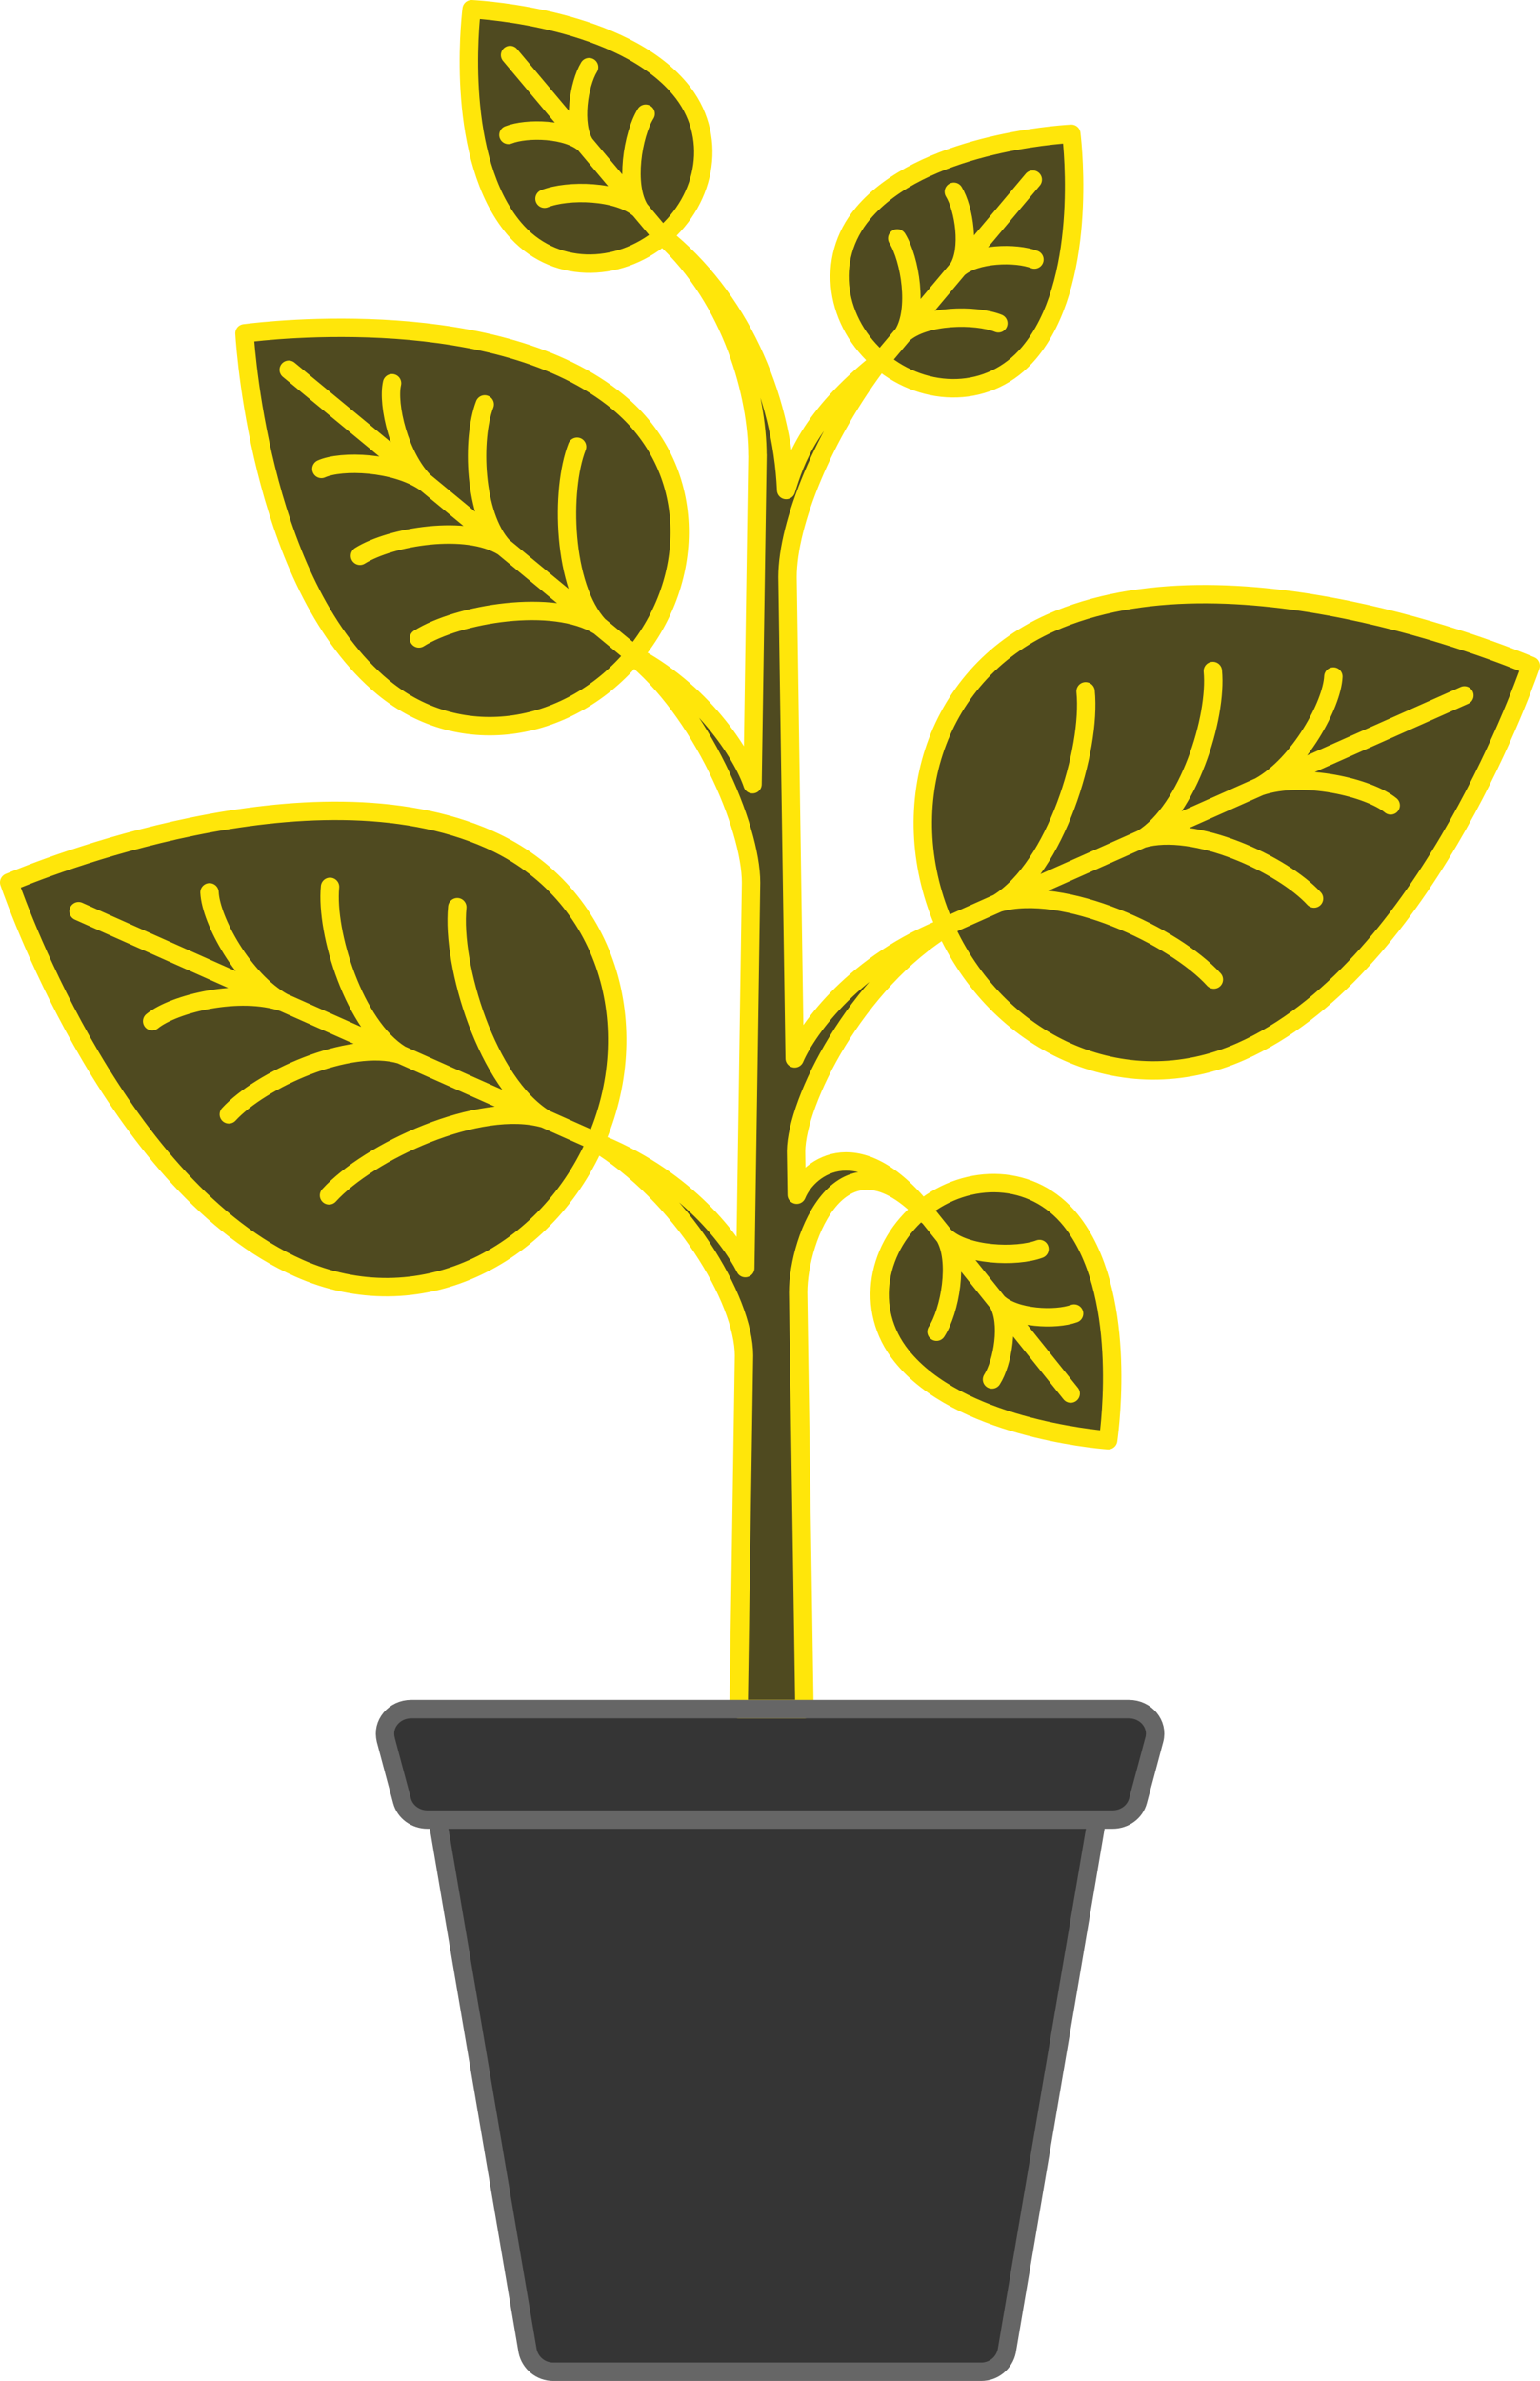
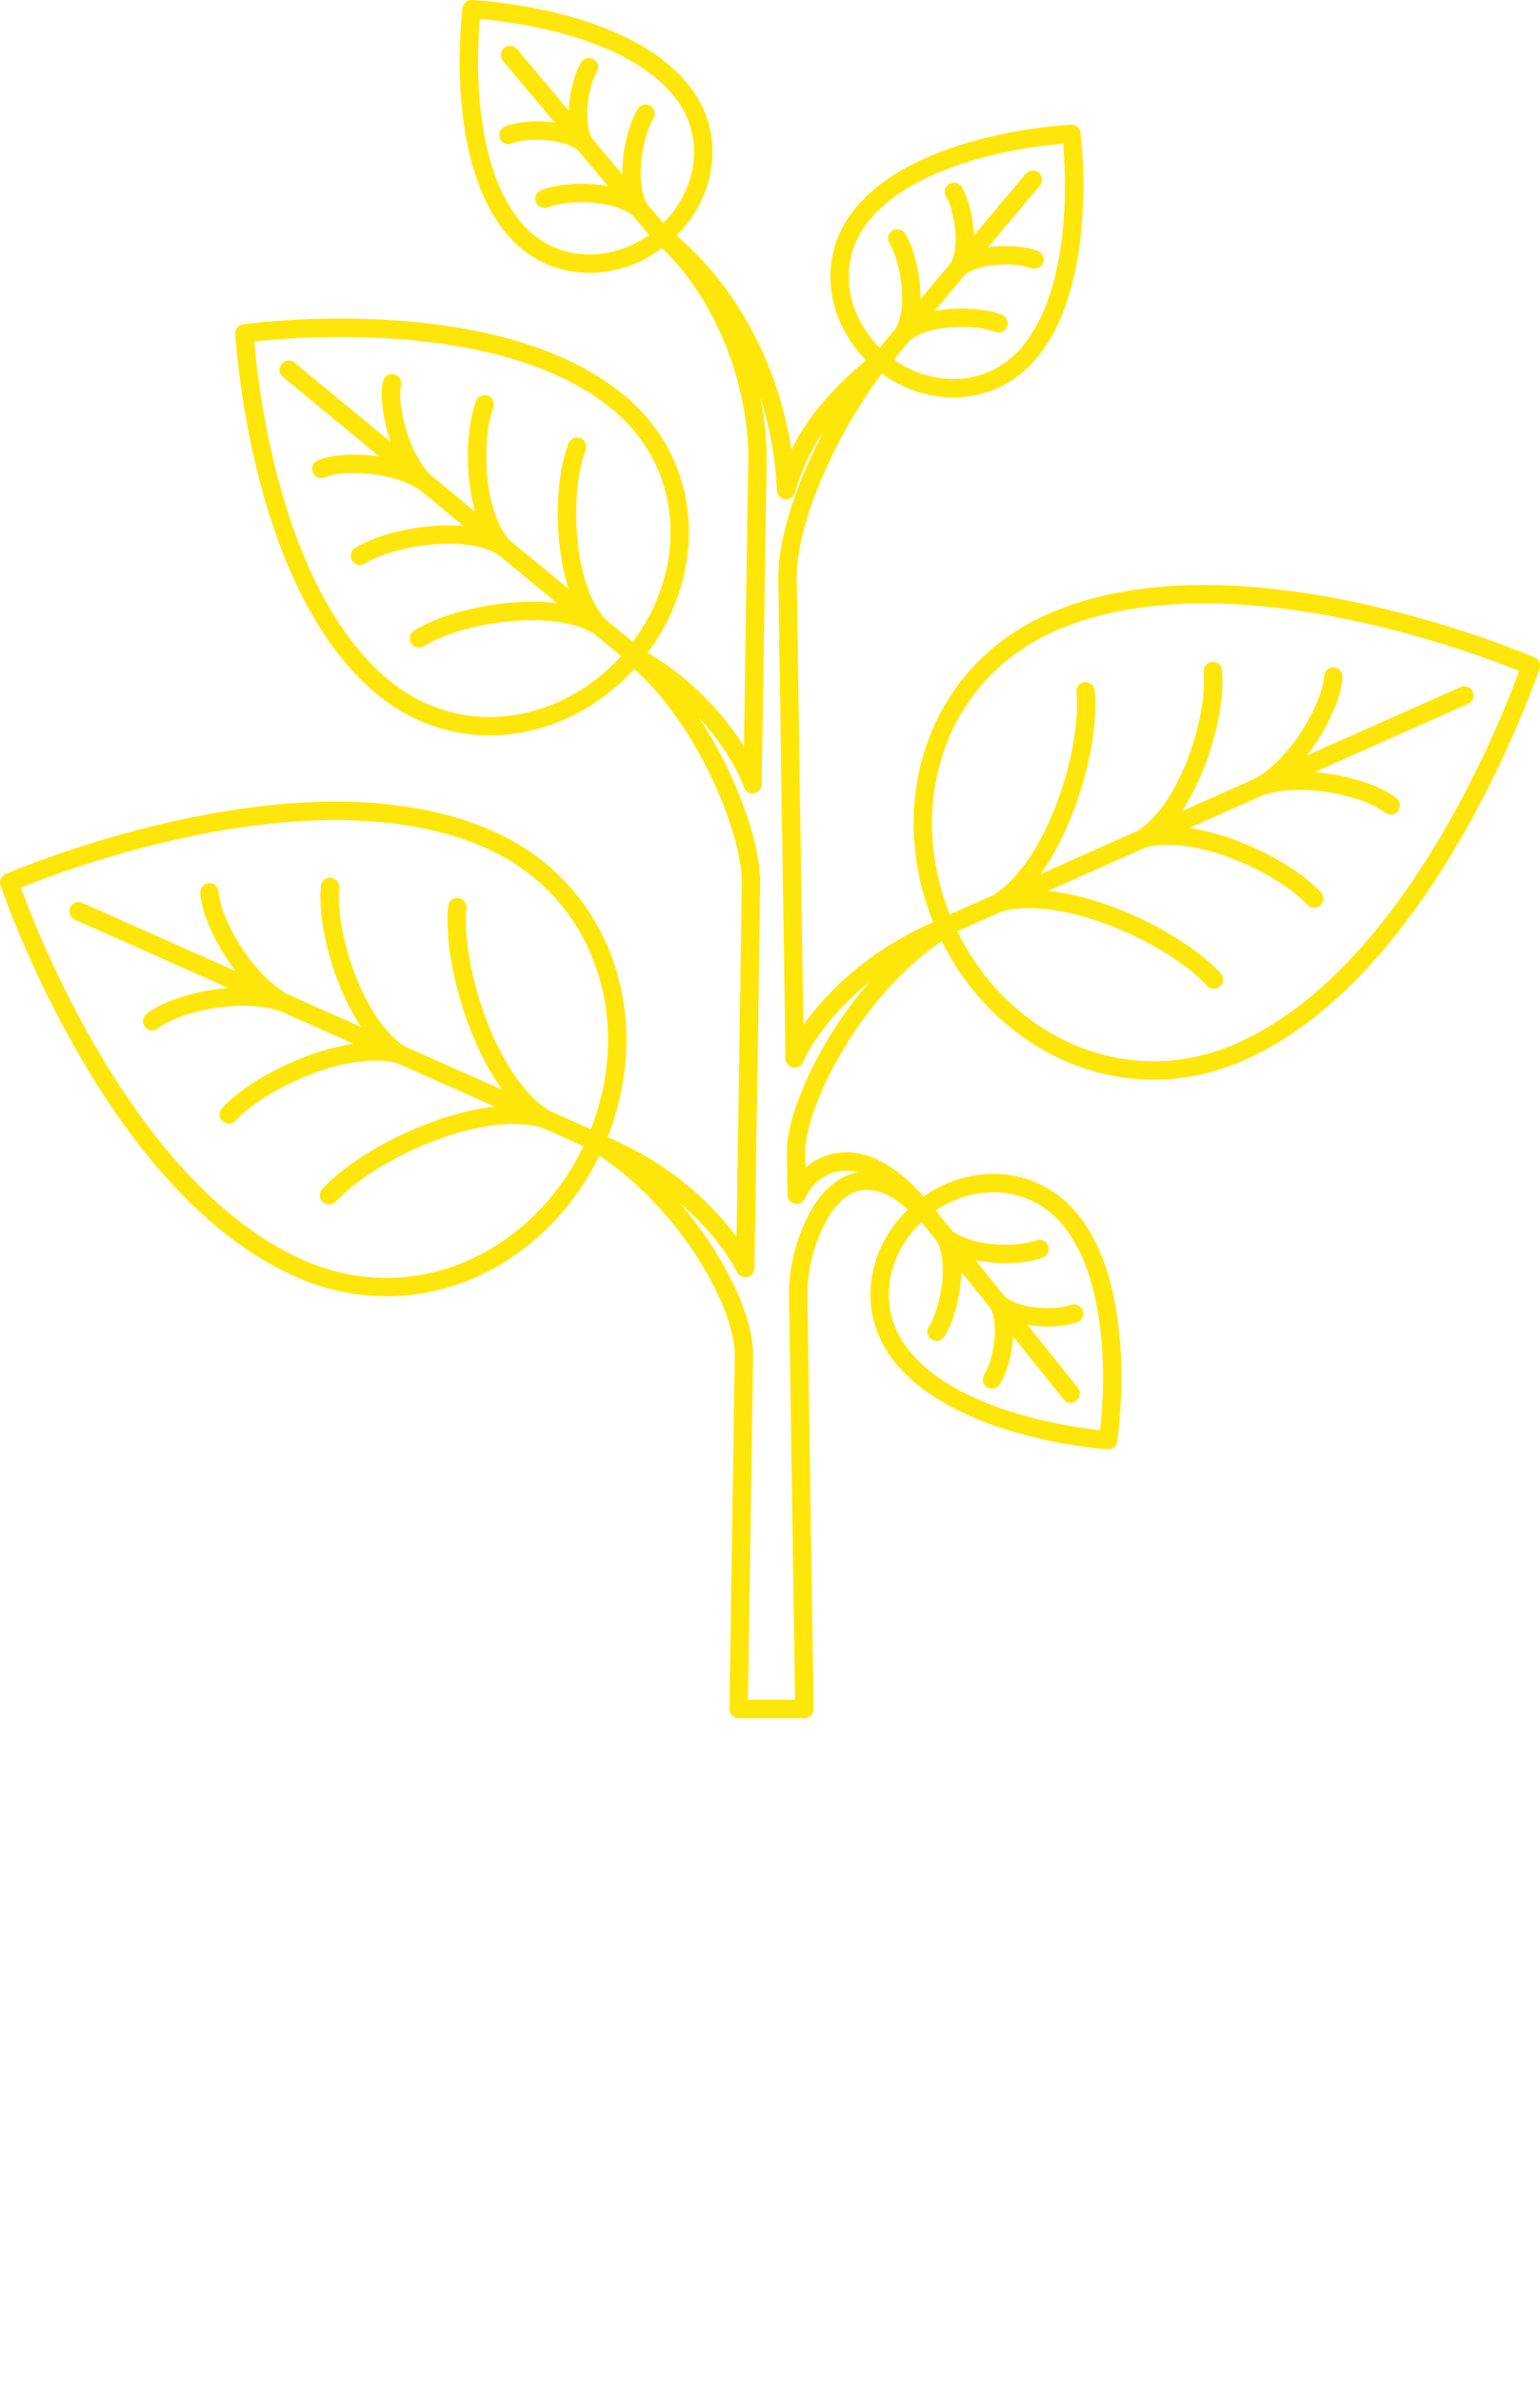
<svg xmlns="http://www.w3.org/2000/svg" id="Ebene_2" data-name="Ebene 2" viewBox="0 0 167.38 258.7">
  <defs>
    <style>      .cls-1 {        fill: #353535;      }      .cls-1, .cls-2 {        fill-rule: evenodd;      }      .cls-3 {        stroke: #ffe60a;      }      .cls-3, .cls-4 {        fill: none;        stroke-linecap: round;        stroke-linejoin: round;        stroke-width: 2px;      }      .cls-4 {        stroke: #666;      }      .cls-2 {        fill: #4f4a20;      }    </style>
  </defs>
  <g id="Ebene_1-2" data-name="Ebene 1">
    <g id="g-root-4.cu_sy_1cvitor1izae4k-fill" data-name="g-root-4.cu sy 1cvitor1izae4k-fill">
      <g id="_4.cu_sy_1cvitor1izae4k-fill" data-name="4.cu_sy_1cvitor1izae4k-fill">
-         <path class="cls-2" d="M67.18,43.69c8.63,7.12,8.59,19.18,1.75,27.47s-18.67,10.62-27.3,3.5c-12.95-10.68-14.88-35.72-15.06-38.45,2.71-.35,27.66-3.21,40.61,7.47ZM116.38,132.59c-4.11-5.12-11.18-5.2-16.11-1.25-4.92,3.95-6.38,10.87-2.27,15.99,6.16,7.68,20.84,9.02,22.44,9.14.23-1.59,2.11-16.2-4.06-23.89ZM93.8,23.18c-4.22,5.03-2.92,11.98,1.91,16.04,4.83,4.06,11.91,4.14,16.13-.89,6.34-7.54,4.79-22.2,4.59-23.79-1.6.09-16.3,1.09-22.64,8.64ZM73.9,9.64c4.22,5.03,2.92,11.98-1.91,16.04-4.83,4.06-11.91,4.14-16.13-.89-6.34-7.54-4.79-22.2-4.59-23.79,1.6.09,16.3,1.09,22.64,8.64ZM114.19,67.68c-12.97,5.77-17.02,20.53-11.47,33,5.55,12.46,19.23,19.33,32.2,13.56,19.46-8.66,30.33-38.62,31.47-41.9-3.2-1.35-32.73-13.32-52.19-4.66ZM53.19,91.22c12.97,5.77,17.02,20.53,11.47,33-5.55,12.46-19.23,19.33-32.2,13.56C13,129.11,2.14,99.15,1,95.88c3.2-1.35,32.73-13.32,52.19-4.66ZM82.32,49.44c0-6.26-2.61-16.76-10.22-23.73,8.17,6.51,12.89,17.08,13.34,27.53.99-3.17,2.47-7.87,10.14-13.99-6.04,7.9-9.99,17.59-9.99,23.46l.78,52.29c1.41-3.26,6.6-10.46,16.68-14.38-10.11,6.12-16.46,19.1-16.53,24.45l.07,4.74c1.32-3.18,6.96-7.17,14.22,2.29-9.38-10.15-14.06,2.48-14.06,8.31l.68,45.28h-7.15l.58-38.42c0-6.05-6.78-17.49-16.23-23.21,9.45,3.67,14.6,10.23,16.37,13.72l.63-41.87c0-6.07-5.42-18.79-13.07-24.84,7.72,3.92,12.14,10.89,13.23,14.14l.54-35.78Z" />
-       </g>
+         </g>
    </g>
    <g id="g-root-4.cu_1_sy_zk2bbf1izafph-fill" data-name="g-root-4.cu 1 sy zk2bbf1izafph-fill">
      <g id="_4.cu_1_sy_zk2bbf1izafph-fill" data-name="4.cu_1_sy_zk2bbf1izafph-fill">
-         <path class="cls-1" d="M41.93,189.01c-.45-1.68.91-3.31,2.76-3.31h78.01c1.85,0,3.21,1.63,2.76,3.31l-1.78,6.67c-.32,1.19-1.45,2.02-2.76,2.02H46.46c-1.3,0-2.44-.83-2.76-2.02l-1.78-6.67ZM47.58,197.7h71.63l-9.78,57.72c-.27,1.33-1.43,2.28-2.79,2.28h-46.51c-1.35,0-2.52-.95-2.79-2.28l-9.78-57.72Z" />
-       </g>
+         </g>
    </g>
    <g id="g-root-4.cu_sy_1cvitor1izae4k-stroke" data-name="g-root-4.cu sy 1cvitor1izae4k-stroke">
      <g id="_4.cu_sy_1cvitor1izae4k-stroke" data-name="4.cu_sy_1cvitor1izae4k-stroke">
        <path class="cls-3" d="M68.93,71.16c6.84-8.29,6.88-20.35-1.75-27.47-12.95-10.68-37.9-7.82-40.61-7.47.17,2.73,2.11,27.76,15.06,38.45,8.63,7.12,20.46,4.79,27.3-3.5ZM68.93,71.16l-37.55-30.98M34.93,50.95c2.18-.97,8-.77,11.24,1.45-2.79-2.76-4.09-8.44-3.56-10.76M39.12,60.39c3.37-2.1,11.58-3.45,15.55-.99-3.17-3.43-3.41-11.75-1.99-15.46M45.53,69.37c4.25-2.67,14.58-4.44,19.56-1.37-3.96-4.3-4.19-14.78-2.37-19.46M100.27,131.34c4.92-3.95,12-3.87,16.11,1.25,6.16,7.68,4.28,22.3,4.06,23.89-1.6-.12-16.27-1.46-22.44-9.14-4.11-5.12-2.65-12.05,2.27-15.99ZM100.27,131.34l16.1,20.07M107.82,149.88c1.15-1.79,1.94-6.19.64-8.34,1.82,1.73,6.28,1.91,8.28,1.18M101.79,144.69c1.45-2.24,2.47-7.72.87-10.38,2.25,2.14,7.82,2.33,10.32,1.4M95.71,39.22c-4.83-4.06-6.14-11.01-1.91-16.04,6.34-7.54,21.04-8.55,22.64-8.64.19,1.59,1.74,16.25-4.59,23.79-4.22,5.03-11.3,4.94-16.13.89ZM95.71,39.22l16.54-19.7M112.43,28.2c-1.98-.78-6.45-.69-8.3.99,1.34-2.12.65-6.53-.46-8.35M108.51,35.13c-2.48-.99-8.05-.92-10.35,1.17,1.66-2.63.76-8.13-.64-10.4M71.98,25.68c4.83-4.06,6.14-11.01,1.91-16.04C67.56,2.09,52.86,1.09,51.26,1c-.19,1.59-1.74,16.25,4.59,23.79,4.22,5.03,11.3,4.94,16.13.89ZM71.98,25.68L55.44,5.98M55.26,14.66c1.98-.78,6.45-.69,8.3.99-1.34-2.12-.65-6.53.46-8.35M59.18,21.59c2.48-.99,8.05-.92,10.35,1.17-1.66-2.63-.76-8.13.64-10.4M102.72,100.68c-5.55-12.46-1.5-27.22,11.47-33,19.46-8.66,48.99,3.31,52.19,4.66-1.14,3.27-12,33.23-31.47,41.9-12.97,5.77-26.65-1.09-32.2-13.56ZM102.72,100.68l56.44-25.12M151.15,87.51c-2.34-1.92-9.53-3.66-14.24-2.05,4.35-2.43,7.87-8.93,8.01-11.95M142.82,97.63c-3.41-3.71-12.99-8.15-18.68-6.49,5.05-3.12,8.16-13.21,7.68-18.23M131.93,106.43c-4.29-4.71-16.32-10.39-23.45-8.32,6.3-3.91,10.14-16.65,9.51-22.99M64.66,124.22c5.55-12.46,1.5-27.22-11.47-33-19.46-8.66-48.99,3.31-52.19,4.66,1.14,3.27,12,33.23,31.47,41.9,12.97,5.77,26.65-1.09,32.2-13.56ZM64.98,124.13l-56.44-25.12M16.54,110.96c2.34-1.92,9.53-3.66,14.24-2.05-4.35-2.43-7.87-8.93-8.01-11.95M24.87,121.08c3.41-3.71,12.99-8.15,18.68-6.49-5.05-3.12-8.16-13.21-7.68-18.23M35.76,129.88c4.29-4.71,16.32-10.39,23.45-8.32-6.3-3.91-10.14-16.65-9.51-22.99M82.32,49.44c0-6.26-2.61-16.76-10.22-23.73,8.17,6.51,12.89,17.08,13.34,27.53.99-3.17,2.47-7.87,10.14-13.99-6.04,7.9-9.99,17.59-9.99,23.46l.78,52.29c1.41-3.26,6.6-10.46,16.68-14.38-10.11,6.12-16.46,19.1-16.53,24.45l.07,4.74c1.32-3.18,6.96-7.17,14.22,2.29-9.38-10.15-14.06,2.48-14.06,8.31l.68,45.28h-7.15l.58-38.42c0-6.05-6.78-17.49-16.23-23.21,9.45,3.67,14.6,10.23,16.37,13.72l.63-41.87c0-6.07-5.42-18.79-13.07-24.84,7.72,3.92,12.14,10.89,13.23,14.14l.54-35.78Z" />
      </g>
    </g>
    <g id="g-root-4.cu_1_sy_zk2bbf1izafph-stroke" data-name="g-root-4.cu 1 sy zk2bbf1izafph-stroke">
      <g id="_4.cu_1_sy_zk2bbf1izafph-stroke" data-name="4.cu_1_sy_zk2bbf1izafph-stroke">
-         <path class="cls-4" d="M41.93,189.01c-.45-1.68.91-3.31,2.76-3.31h78.01c1.85,0,3.21,1.63,2.76,3.31l-1.78,6.67c-.32,1.19-1.45,2.02-2.76,2.02H46.46c-1.3,0-2.44-.83-2.76-2.02l-1.78-6.67ZM47.58,197.7h71.63l-9.78,57.72c-.27,1.33-1.43,2.28-2.79,2.28h-46.51c-1.35,0-2.52-.95-2.79-2.28l-9.78-57.72Z" />
-       </g>
+         </g>
    </g>
  </g>
</svg>